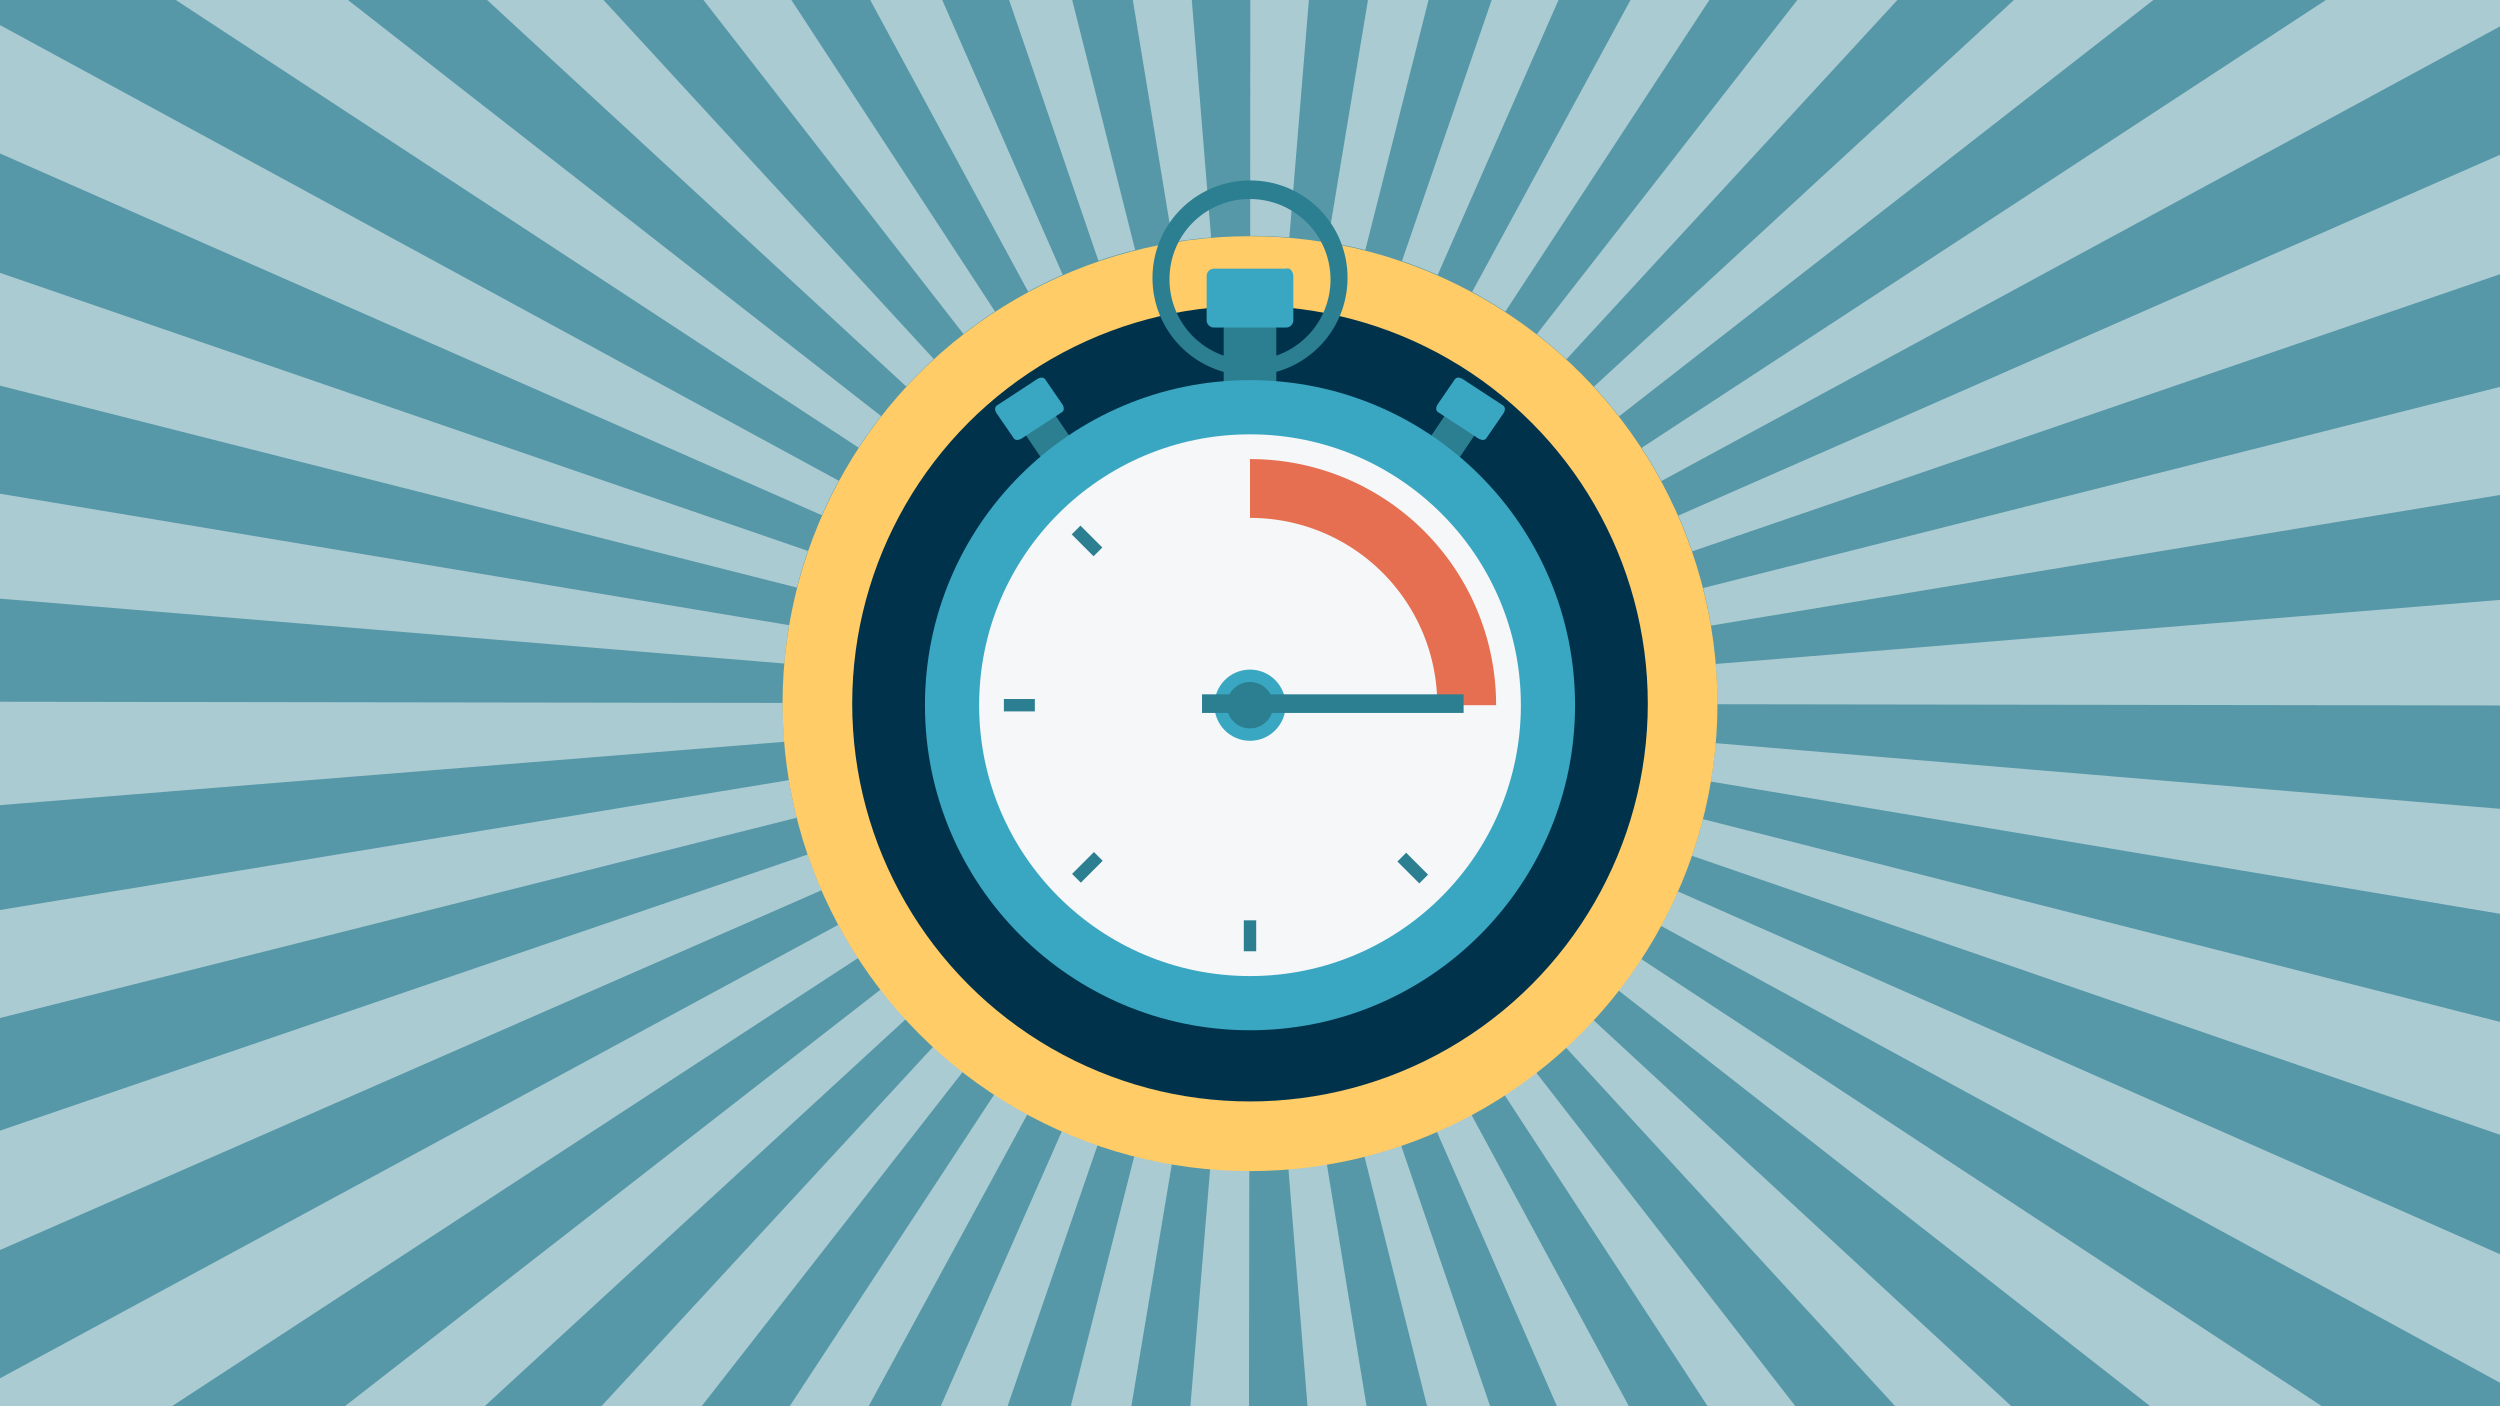
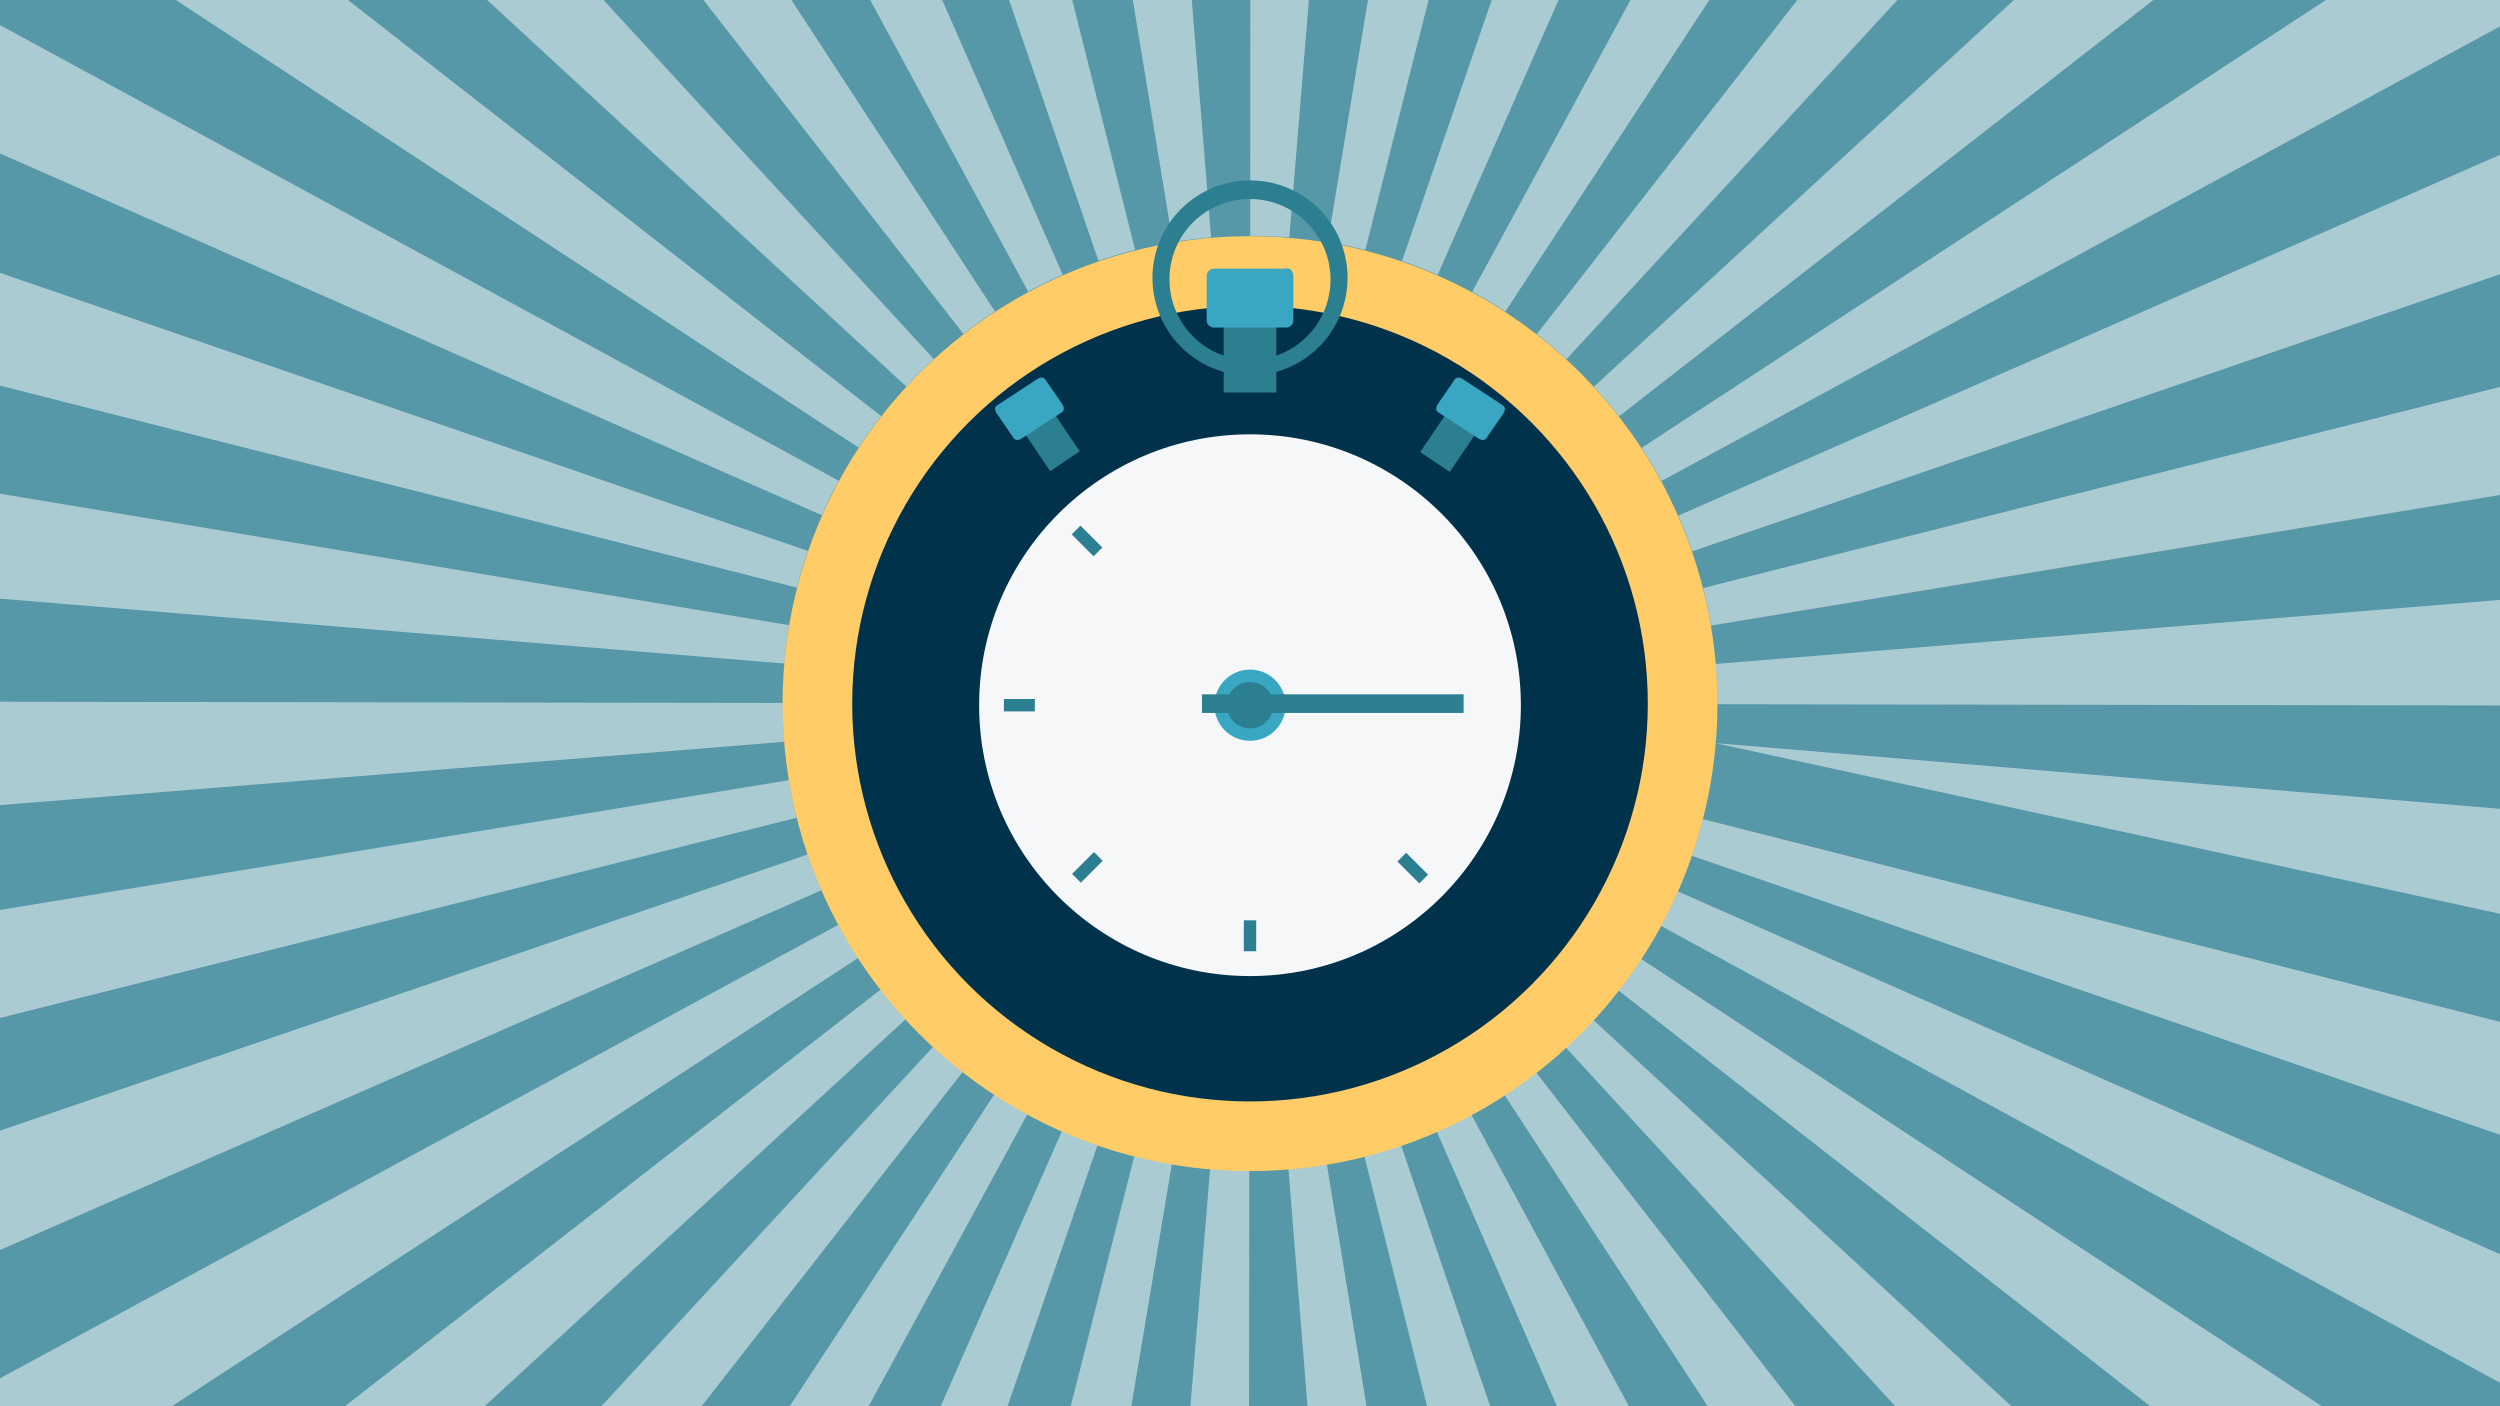
<svg xmlns="http://www.w3.org/2000/svg" viewBox="0 0 1920 1080">
  <defs>
    <style>.b{fill:#abcbd3}.e{fill:#2c7e91}.f{fill:#3aa7c2}</style>
  </defs>
  <path fill="#5698a7" d="M0 0h1920v1080H0z" />
-   <path d="M739.94 256.48a365.84 365.84 0 0124.21-17.29L607.77 0h-67.51zM1005.23 0h-45l-.08 181.14c10 0 20.15.42 30.06 1.23zM900.65 186c9.69-1.6 19.61-2.82 29.47-3.62L915.31 0H870zM843.61 200.32c9.23-3.16 18.71-6 28.18-8.36L823.45 0H775zM612.09 451.28c2.4-9.47 5.23-18.95 8.4-28.18L0 209.54v86.63zM696.05 296.86c6.72-7.29 13.83-14.39 21.12-21.1L463.48 0h-89.37zM644.21 369.22L0 19.28v98.59l631.21 277.84c3.95-8.95 8.32-17.87 13-26.49zM659.42 343.79c5.41-8.25 11.24-16.39 17.33-24.19L267.21 0H135zM789.63 224c8.63-4.68 17.56-9.05 26.53-13L723.62 0h-55.3zM1260.72 344c5.4 8.25 10.51 16.81 15.2 25.46L1920 20.27V0h-133.69zM1288.91 396c3.93 9 7.54 18.19 10.71 27.44L1920 210.6v-91.73zM1920 380.14v-83l-612 154.48c2.38 9.48 4.41 19.18 6 28.85zM1019.7 186c9.67 1.6 19.38 3.63 28.86 6l48.56-192h-46.52zM659.08 735.68a361.07 361.07 0 01-15.17-25.46L0 1058.53V1080h132zM1130.63 224.13c8.63 4.69 17.19 9.8 25.44 15.2L1312.79 0h-60.56zM1076.74 200.44c9.23 3.17 18.44 6.77 27.39 10.71L1196.94 0h-51.33zM1224.11 297a363.56 363.56 0 0119.3 22.76L1653.78 0h-107.09zM602.39 509.59c.81-9.86 2-19.77 3.66-29.47L0 379.17v80.59zM1180.26 256.64c7.8 6.08 15.46 12.57 22.74 19.29L1457.2 0h-76.86zM1076.08 879.79c-9.24 3.15-18.72 6-28.2 8.33L1096 1080h48.44zM1223.72 783.39a362.511 362.511 0 01-21.15 21.08l253 275.53h89.2zM1260.39 736.5a363.301 363.301 0 01-17.35 24.17L1651.41 1080h131.84zM1130.07 856.17c-8.64 4.66-17.57 9-26.55 13l92.24 210.83H1251zM1179.78 823.73c-7.81 6.07-16 11.88-24.23 17.28l155.93 239h67.42zM602.33 569.7c-.79-9.78-1.19-19.78-1.19-29.7v-.12L0 538.94v79.4zM1920 963.23l-631.36-278.62c-4 8.95-8.33 17.85-13 26.47L1920 1061.93zM1317.58 570.75c-.82 9.87-2.06 19.78-3.69 29.47L1920 701.79v-80.62zM1307.82 629.07c-2.41 9.45-5.24 18.93-8.43 28.16L1920 871.5v-86.69zM1317.64 509.94c.81 9.91 1.22 20 1.22 30.06v.84l601.14.95v-81.07zM631 683.68c-3.93-9-7.52-18.19-10.68-27.44L0 868.35V960zM695.64 782.69c-6.7-7.29-13.19-15-19.26-22.77L264.83 1080h107.34zM611.92 628c-2.38-9.47-4.39-19.18-6-28.85L0 698.89v82.93zM739.45 823.13a362.132 362.132 0 01-22.71-19.3L461.83 1080h77zM1019 894.09c-9.71 1.6-19.63 2.8-29.49 3.59l14.66 182.32h45.34zM900 893.92c-9.67-1.61-19.38-3.65-28.85-6.06L822.32 1080h46.55zM959.46 898.86c-10 0-20.15-.44-30.06-1.26L914.23 1080h45zM789.06 855.7c-8.63-4.69-17.18-9.81-25.41-15.22L606.46 1080h60.63zM842.93 879.45c-9.22-3.18-18.43-6.79-27.37-10.73L722.43 1080h51.37z" class="b" />
+   <path d="M739.94 256.48a365.84 365.84 0 0124.21-17.29L607.77 0h-67.51zM1005.23 0h-45l-.08 181.14c10 0 20.15.42 30.06 1.23zM900.65 186c9.69-1.6 19.61-2.82 29.47-3.62L915.31 0H870zM843.61 200.32c9.23-3.16 18.71-6 28.18-8.36L823.45 0H775zM612.09 451.28c2.4-9.47 5.23-18.95 8.4-28.18L0 209.54v86.63zM696.05 296.86c6.72-7.29 13.83-14.39 21.12-21.1L463.48 0h-89.37zM644.21 369.22L0 19.28v98.59l631.21 277.84c3.95-8.95 8.32-17.87 13-26.49zM659.42 343.79c5.41-8.25 11.24-16.39 17.33-24.19L267.21 0H135zM789.63 224c8.63-4.68 17.56-9.05 26.53-13L723.62 0h-55.3zM1260.72 344c5.4 8.25 10.51 16.81 15.2 25.46L1920 20.27V0h-133.69zM1288.91 396c3.93 9 7.54 18.19 10.71 27.44L1920 210.6v-91.73zM1920 380.14v-83l-612 154.48c2.38 9.48 4.41 19.18 6 28.85zM1019.7 186c9.67 1.6 19.38 3.63 28.86 6l48.56-192h-46.52zM659.08 735.68a361.07 361.07 0 01-15.17-25.46L0 1058.53V1080h132zM1130.63 224.13c8.63 4.69 17.19 9.8 25.44 15.2L1312.79 0h-60.56zM1076.74 200.44c9.23 3.17 18.44 6.77 27.39 10.71L1196.94 0h-51.33zM1224.11 297a363.56 363.56 0 0119.3 22.76L1653.78 0h-107.09zM602.39 509.59c.81-9.86 2-19.77 3.66-29.47L0 379.17v80.59zM1180.26 256.64c7.8 6.08 15.46 12.57 22.74 19.29L1457.2 0h-76.86zM1076.08 879.79c-9.24 3.15-18.72 6-28.2 8.33L1096 1080h48.44zM1223.72 783.39a362.511 362.511 0 01-21.15 21.08l253 275.53h89.2zM1260.39 736.5a363.301 363.301 0 01-17.35 24.17L1651.41 1080h131.84zM1130.07 856.17c-8.64 4.66-17.57 9-26.55 13l92.24 210.83H1251zM1179.78 823.73c-7.81 6.07-16 11.88-24.23 17.28l155.93 239h67.42zM602.33 569.7c-.79-9.78-1.19-19.78-1.19-29.7v-.12L0 538.94v79.4zM1920 963.23l-631.36-278.62c-4 8.95-8.33 17.85-13 26.47L1920 1061.93zM1317.58 570.75L1920 701.79v-80.62zM1307.82 629.07c-2.41 9.45-5.24 18.93-8.43 28.16L1920 871.5v-86.69zM1317.64 509.94c.81 9.91 1.22 20 1.22 30.06v.84l601.14.95v-81.07zM631 683.68c-3.93-9-7.52-18.19-10.68-27.44L0 868.35V960zM695.64 782.69c-6.7-7.29-13.19-15-19.26-22.77L264.83 1080h107.34zM611.92 628c-2.38-9.47-4.39-19.18-6-28.85L0 698.89v82.93zM739.45 823.13a362.132 362.132 0 01-22.71-19.3L461.83 1080h77zM1019 894.09c-9.71 1.6-19.63 2.8-29.49 3.59l14.66 182.32h45.34zM900 893.92c-9.67-1.61-19.38-3.65-28.85-6.06L822.32 1080h46.55zM959.46 898.86c-10 0-20.15-.44-30.06-1.26L914.23 1080h45zM789.06 855.7c-8.63-4.69-17.18-9.81-25.41-15.22L606.46 1080h60.63zM842.93 879.45c-9.22-3.18-18.43-6.79-27.37-10.73L722.43 1080h51.37z" class="b" />
  <circle cx="960" cy="540.4" r="359" fill="#ffcc67" />
  <circle cx="960" cy="540.4" r="305.51" fill="#00334b" />
  <path d="M939.79 243.21h40.42v58.25h-40.42z" class="e" />
  <path d="M993.28 212.3v33.29a5.61 5.61 0 01-5.94 5.94h-54.68a5.61 5.61 0 01-5.94-5.94V212.3a5.61 5.61 0 015.94-5.94h54.68c3.57-1.19 5.94 2.38 5.94 5.94z" class="f" />
  <path d="M1090.744 347.145l21.971-32.5 22.65 15.312-21.971 32.5z" class="e" />
  <path d="M1155 316.91l-13.07 19c-1.19 2.38-3.57 2.38-6 1.19L1105 316.91c-2.38-1.18-2.38-3.56-1.19-5.94l13.07-19c1.19-2.38 3.57-2.38 5.95-1.19l30.9 20.21c2.41 1.17 2.41 3.55 1.27 5.92z" class="f" />
  <path d="M784.57 329.388l22.65-15.312 21.97 32.5-22.65 15.312z" class="e" />
  <path d="M765.05 316.91l13.07 19c1.19 2.38 3.57 2.38 6 1.19L815 316.91c2.38-1.18 2.38-3.56 1.19-5.94l-13.07-19c-1.19-2.38-3.57-2.38-6-1.19L766.24 311c-2.38 1.16-2.38 3.54-1.19 5.91z" class="f" />
-   <circle cx="960" cy="541.59" r="249.64" class="f" />
  <circle cx="960" cy="541.59" r="208.03" fill="#f5f7f8" />
-   <path fill="#e66f51" d="M960 352.58a188.73 188.73 0 01189 189h-45.17A143.57 143.57 0 00960 397.75z" />
  <circle cx="960" cy="541.59" r="27.34" class="f" />
  <path d="M955.25 706.82h9.51v23.77h-9.51zM823.34 671.17l16.807-16.807 6.725 6.724-16.808 16.808zM770.99 536.83h23.77v9.51h-23.77zM1073.213 661.631l6.725-6.724 16.808 16.808-6.725 6.724zM823.062 410.4l6.726-6.723 16.805 16.81-6.726 6.724zM923.15 533.26h200.9v14.26h-200.9z" class="e" />
  <circle cx="960" cy="541.59" r="17.83" class="e" />
  <path d="M960 152.87a61.82 61.82 0 11-61.81 61.81A61.39 61.39 0 01960 152.87m0-14.27a74.89 74.89 0 1074.89 74.89A74.58 74.58 0 00960 138.6z" class="e" />
</svg>